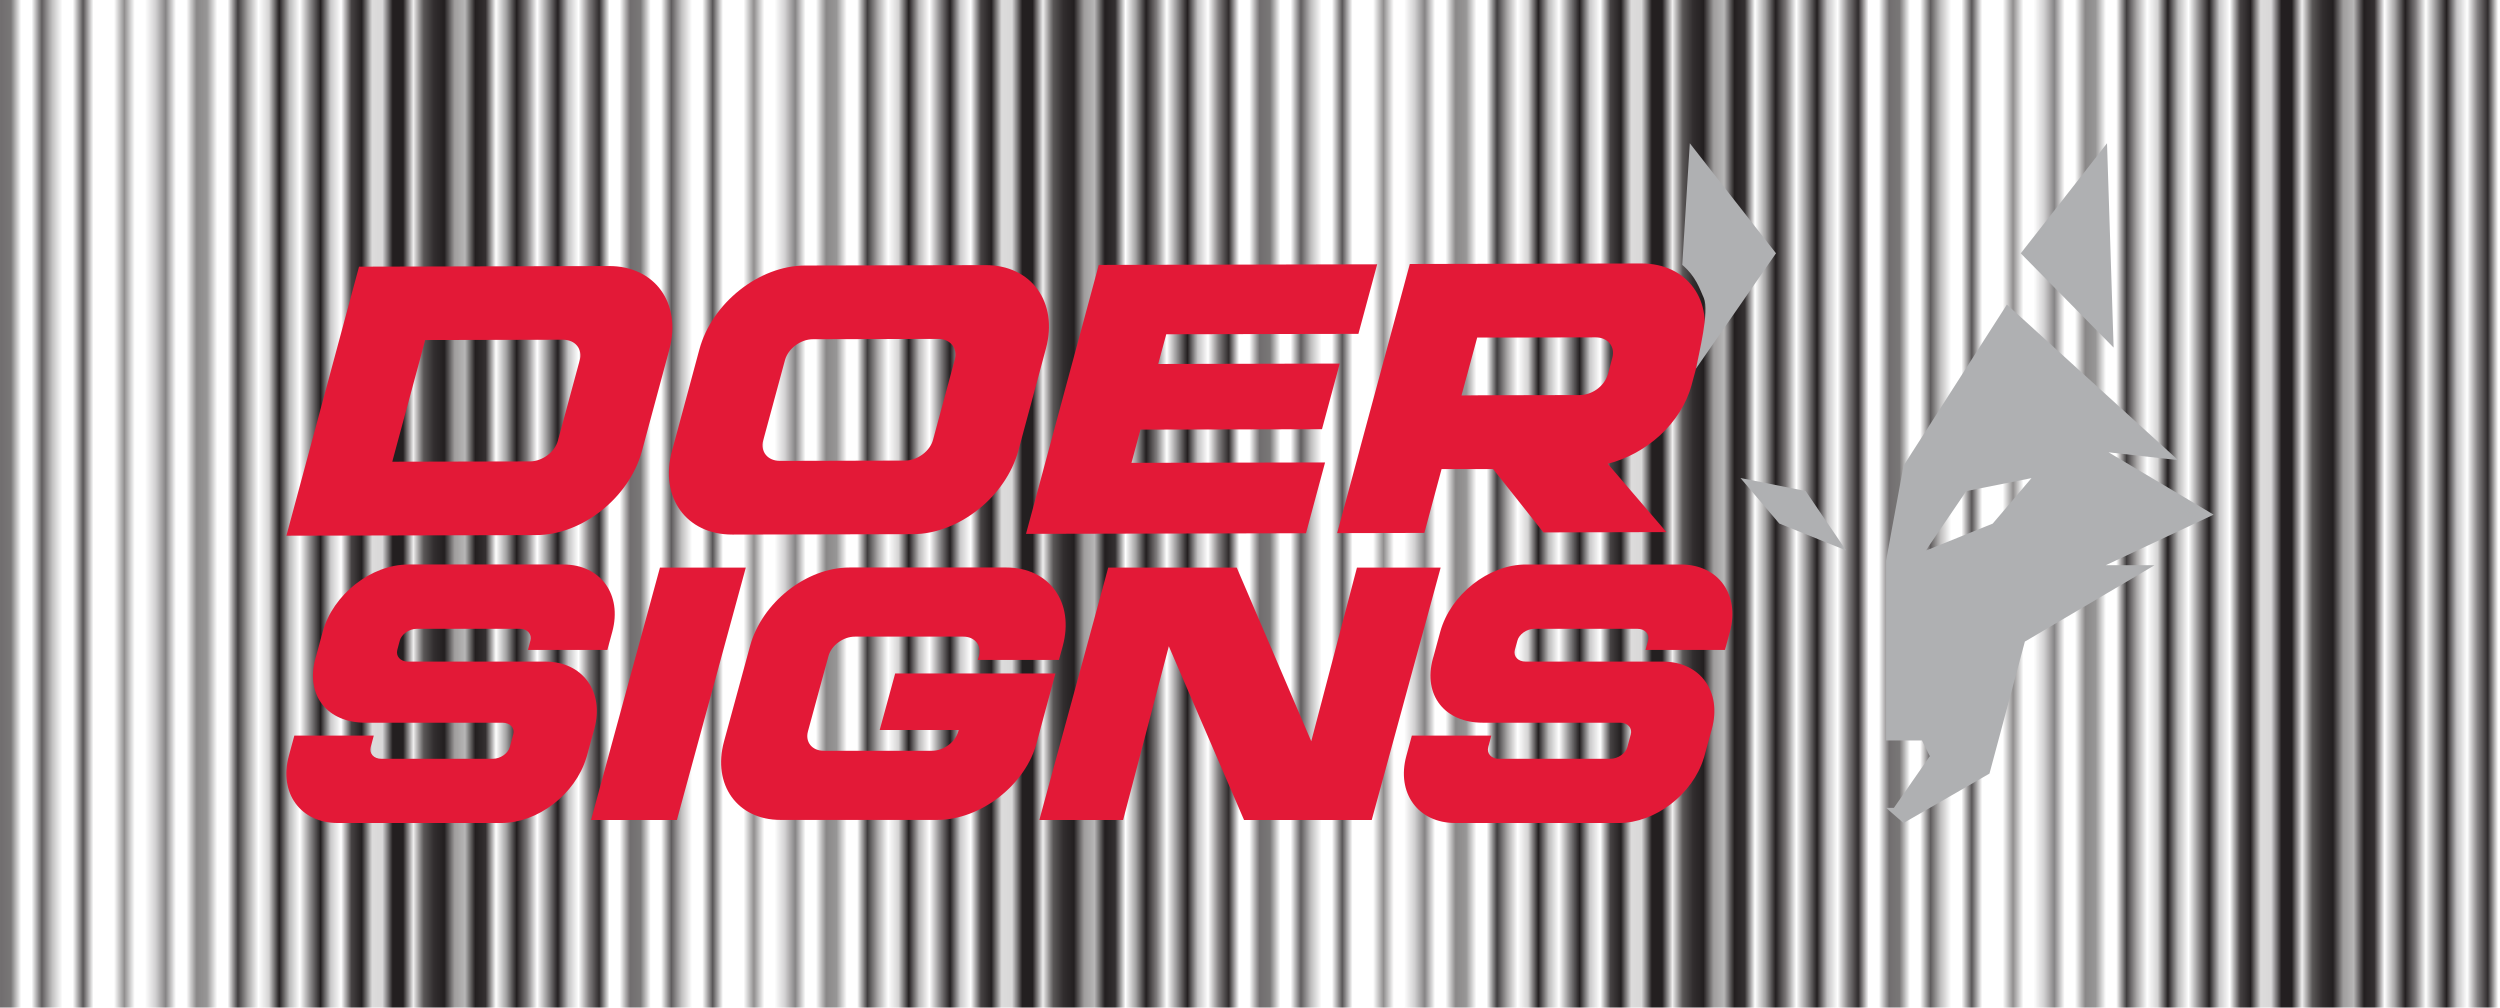
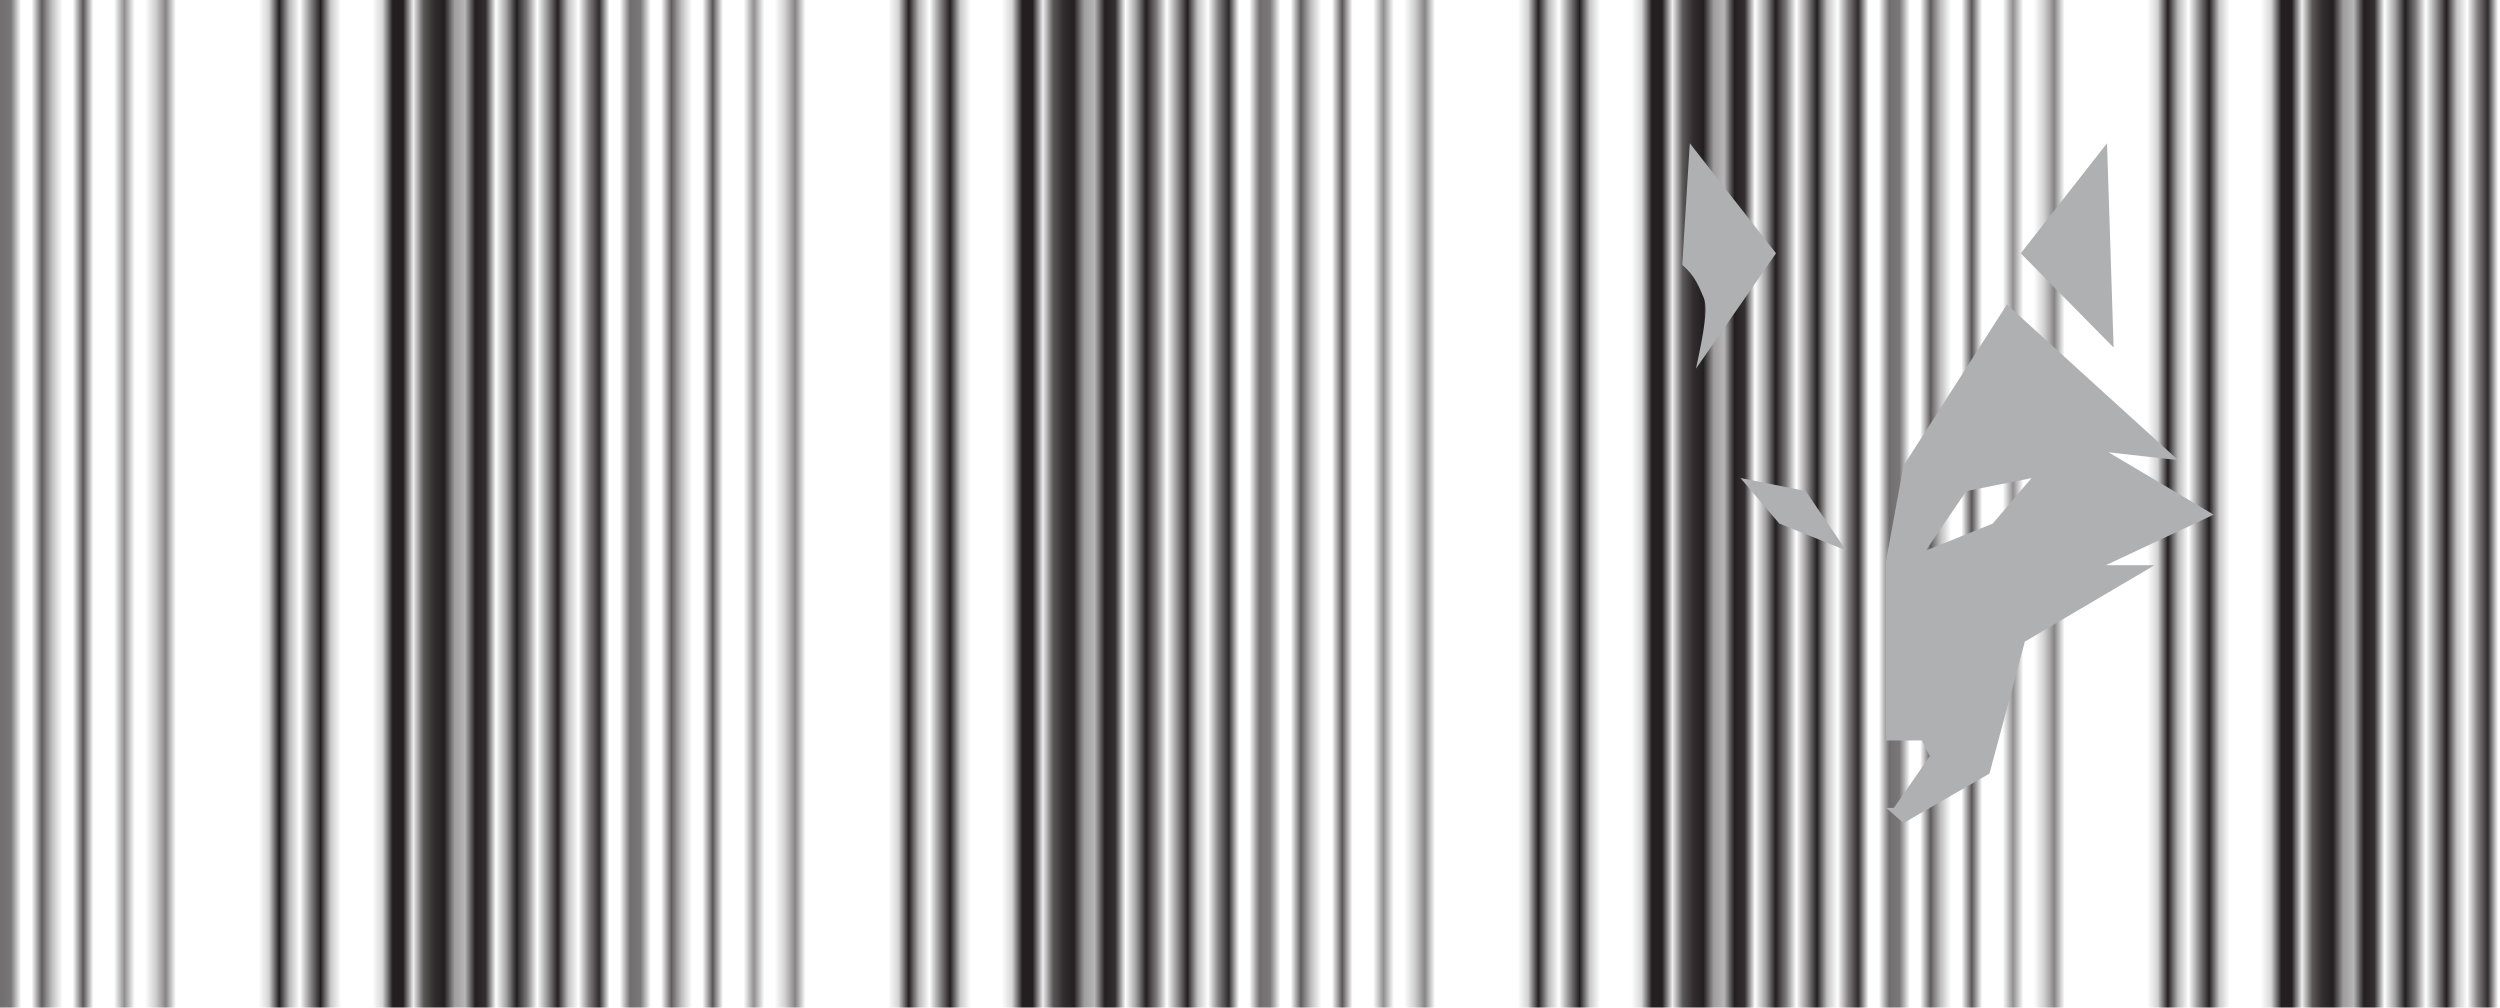
<svg xmlns="http://www.w3.org/2000/svg" id="Layer_2" viewBox="0 0 242.25 97.63">
  <defs>
    <pattern id="Undulating_Fine_Lines" width="60.75" height="72" x="0" y="0" data-name="Undulating Fine Lines" patternTransform="translate(-140.44 -402.76)" patternUnits="userSpaceOnUse">
      <path d="M0 0h60.75v72H0z" style="fill:none" />
      <path d="M60.75 0v72" class="cls-10" />
      <path d="M30.38 0v72" style="stroke-width:.5px;stroke:#231f20;fill:none" />
      <path d="M26.58 0v72" class="cls-7" />
      <path d="M22.78 0v72" class="cls-9" />
      <path d="M18.98 0v72" class="cls-8" />
      <path d="M15.19 0v72" class="cls-5" />
      <path d="M11.39 0v72" class="cls-4" />
      <path d="M7.59 0v72" class="cls-3" />
      <path d="M3.8 0v72" class="cls-2" />
      <path d="M0 0v72" class="cls-10" />
      <path d="M34.17 0v72" class="cls-7" />
-       <path d="M37.97 0v72" class="cls-9" />
-       <path d="M41.76 0v72" class="cls-8" />
      <path d="M45.56 0v72" class="cls-5" />
      <path d="M49.36 0v72" class="cls-4" />
-       <path d="M53.16 0v72" class="cls-3" />
      <path d="M56.95 0v72" class="cls-2" />
      <path d="M60.75 0v72M0 0v72" class="cls-10" />
    </pattern>
    <style>.cls-10,.cls-2,.cls-3,.cls-4,.cls-5,.cls-7,.cls-8,.cls-9{fill:none}.cls-2{stroke-width:2.25px}.cls-10,.cls-2,.cls-3,.cls-4,.cls-5,.cls-7,.cls-8,.cls-9{stroke:#231f20}.cls-3{stroke-width:2px}.cls-4{stroke-width:1.75px}.cls-5{stroke-width:1.5px}.cls-7{stroke-width:.75px}.cls-8{stroke-width:1.25px}.cls-10{stroke-width:2.5px}</style>
  </defs>
  <g id="Layer_1-2" data-name="Layer_1">
    <path d="M0 0h242.25v97.63H0z" style="fill:url(#Undulating_Fine_Lines)" />
-     <path d="m131.76 43.55-.41 1.52-1.78 6.59 8.45-.02 1.67-6.19h4.99l4.88 6.14 11.92-.03-5.69-6.62c3.7-.93 7.11-3.88 8.13-7.65l.21-.78.02-.07.76-2.82c1.21-4.49-1.4-8.1-5.86-8.09l-22.44.05-2.19 8.11-.76 2.82-.23.85-1.67 6.18Zm10.35-7.04 1.03-3.8h2.05l9.41-.02c1.22 0 1.93.9 1.63 1.99l-.42 1.58-.07.18c-.36 1.02-1.5 1.84-2.66 1.84l-9.41.02-2.05.02.49-1.82ZM70.97 51.8l17.48-.04c4.46-.01 9.03-3.64 10.24-8.13l2.66-9.85c1.21-4.49-1.4-8.1-5.86-8.09l-17.48.04c-4.46.01-9.03 3.64-10.24 8.13l-2.66 9.85c-1.21 4.49 1.39 8.1 5.86 8.09Zm2.99-9.14 2.11-7.78c.3-1.09 1.5-2.01 2.71-2.01l12.11-.03c1.21 0 1.93.91 1.63 2l-2.11 7.78c-.29 1.09-1.5 2-2.71 2.01l-12.11.03c-1.22 0-1.93-.9-1.63-2ZM62.2 43.72l2.66-9.85c1.21-4.49-1.4-8.1-5.86-8.09l-24.21.06-2.19 8.11-2.66 9.85-2.19 8.11 24.21-.06c4.46-.01 9.02-3.64 10.24-8.13Zm-24.19 1.02.54-2 2.11-7.78.54-2.01 13.35-.03c1.21 0 1.92.91 1.62 2l-2.11 7.78c-.3 1.1-1.49 2-2.71 2.01L38 44.74Zm88.54 6.93 1.85-6.86-18.76.04.87-3.22 17.59-.04 1.72-6.36-17.59.04.78-2.88 18.62-.04 1.82-6.74-26.98.06-7.05 26.06 27.13-.06zm-39.81 13.6-1.5 5.47h7.66l-.04.13c-.28 1.03-1.41 1.88-2.55 1.88H79.82c-1.14 0-1.81-.85-1.53-1.88l1.99-7.3c.28-1.03 1.42-1.88 2.56-1.88h10.5c1.14 0 1.8.86 1.52 1.88l-.11.38h7.86l.37-1.35c1.15-4.22-1.29-7.61-5.48-7.61H82.32c-4.19 0-8.49 3.4-9.64 7.61l-2.52 9.24c-1.15 4.21 1.29 7.61 5.48 7.61h15.18c4.19 0 8.63-3.4 9.67-7.61l1.78-6.58H86.73ZM63.95 55l-6.68 24.46h8.32L72.27 55h-8.32zm67.54 0-4.43 16.83L119.84 55h-12.45l-6.68 24.46h8.12l4.43-16.84 7.29 16.84h12.37L139.6 55h-8.11zm-78.64 9.11h-13.3c-.78 0-1.21-.54-1.05-1.14l.24-.9c.16-.6.89-1.14 1.67-1.14h9.94c.78 0 1.21.54 1.05 1.14l-.25.91h7.7l.48-1.76c.98-3.61-1.13-6.52-4.74-6.52H39.57c-3.61 0-7.31 2.91-8.3 6.52l-.65 2.38-.06.2c-.99 3.63 1.21 6.23 4.82 6.23h13.3c.78 0 1.22.53 1.05 1.14l-.33 1.22c-.16.6-.89 1.14-1.67 1.14H36.97c-.78 0-1.21-.54-1.05-1.14l.3-1.11h-7.7l-.53 1.95c-.99 3.61 1.13 6.52 4.74 6.52h15.84c3.54 0 7.16-2.78 8.24-6.3s.06-.21.06-.21l.72-2.61c.99-3.61-1.13-6.52-4.74-6.52Zm110.03-9.41h-15.02c-3.61 0-7.31 2.91-8.3 6.52l-.65 2.38-.06.2c-.99 3.63 1.21 6.23 4.82 6.23h13.3c.78 0 1.22.53 1.05 1.14l-.33 1.22c-.16.6-.89 1.14-1.67 1.14h-10.76c-.78 0-1.21-.54-1.05-1.14l.3-1.11h-7.7l-.53 1.95c-.99 3.61 1.13 6.52 4.74 6.52h15.84c3.54 0 7.16-2.78 8.24-6.3s.06-.21.06-.21l.72-2.61c.99-3.61-1.13-6.52-4.74-6.52h-13.3c-.78 0-1.21-.54-1.05-1.14l.25-.9c.16-.6.89-1.14 1.67-1.14h9.94c.78 0 1.21.54 1.05 1.14l-.25.91h7.7l.48-1.76c.98-3.61-1.13-6.52-4.74-6.52Z" style="fill:#e31937" />
    <path d="m204.17 13.88.64 19.8-9-9.13 8.36-10.67Zm-29.2 33.7-6.32-1.26 3.76 4.41 6.48 2.61-3.92-5.76Zm29.07 7.19h4.74l-12.57 7.4-3.43 12.79-8.33 4.79-1.69-1.47h.76l3.48-5.01-.76-1.52h-3.48V54.33l1.69-9.2 10.02-15.62 16.6 15.08-6.75-.76 10.18 6.04-10.45 4.9Zm-7.19-8.44-6.32 1.26-3.92 5.76 6.48-2.61 3.76-4.41ZM172.1 24.55l-8.36-10.67-.73 11.79c1.33 1.12 1.69 2.32 2.09 3.21.56 1.25-.49 5.43-.76 6.84l7.75-11.17Z" style="fill:#afb0b2" />
  </g>
</svg>